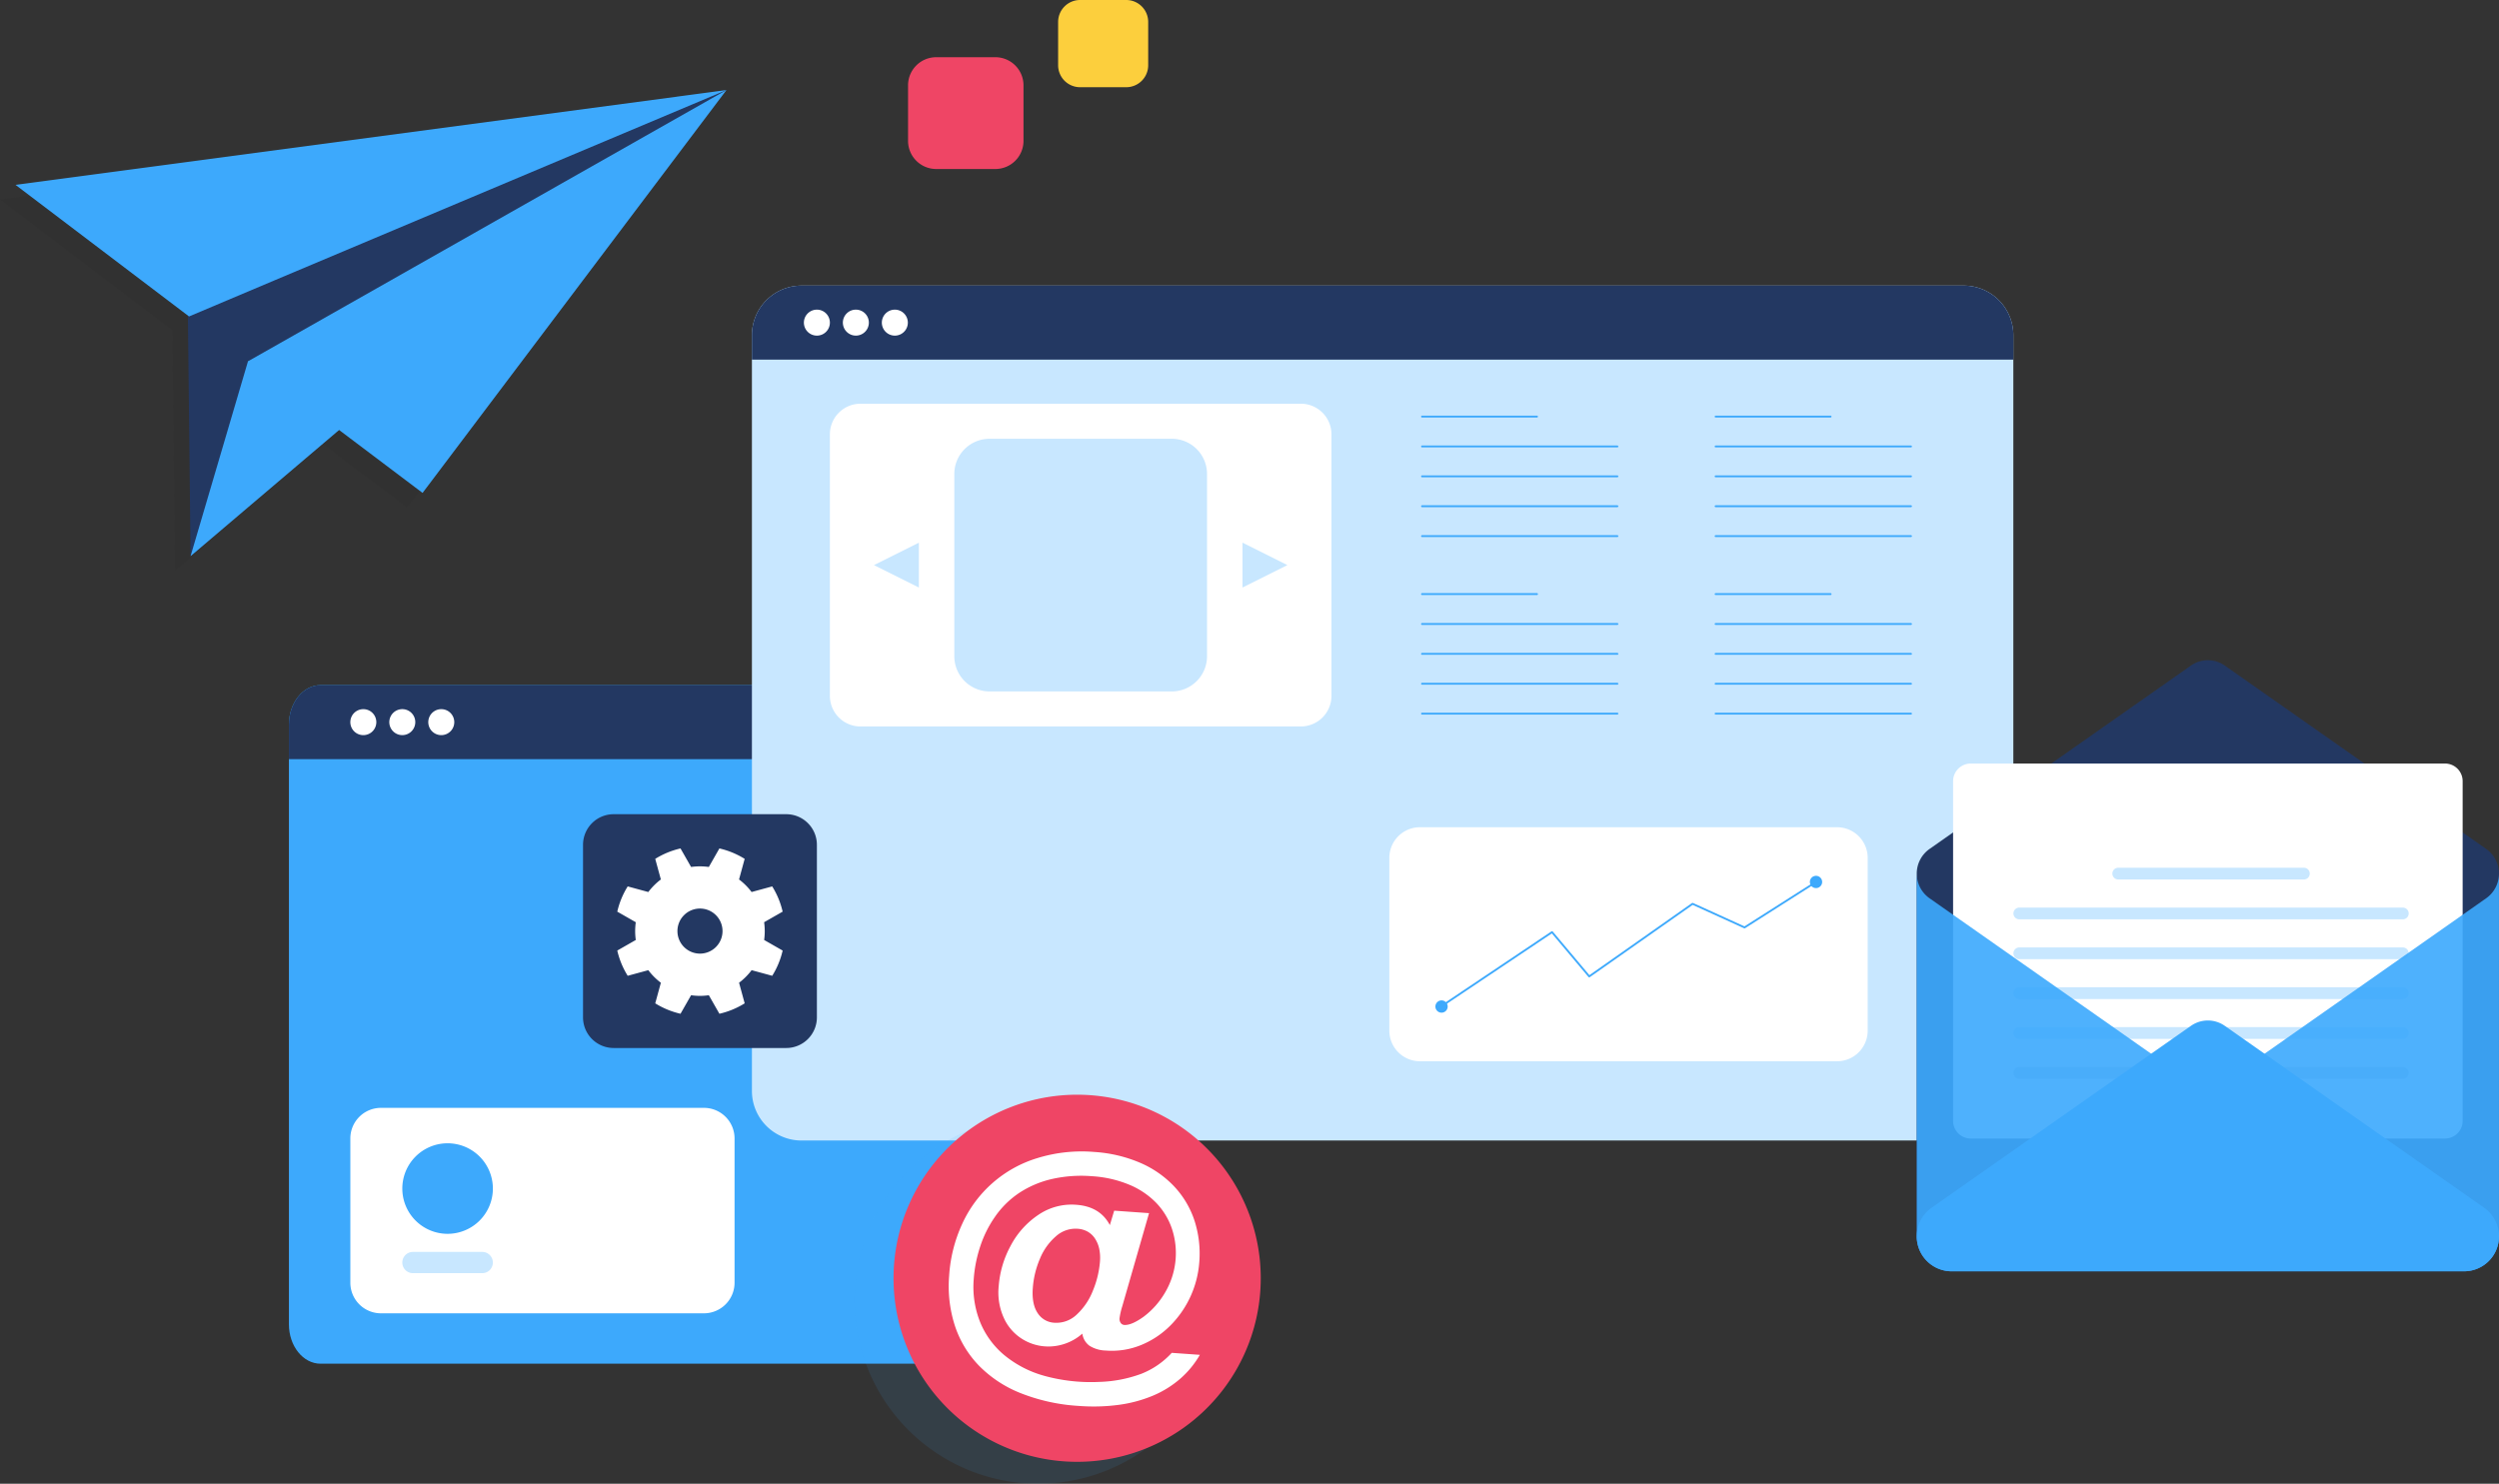
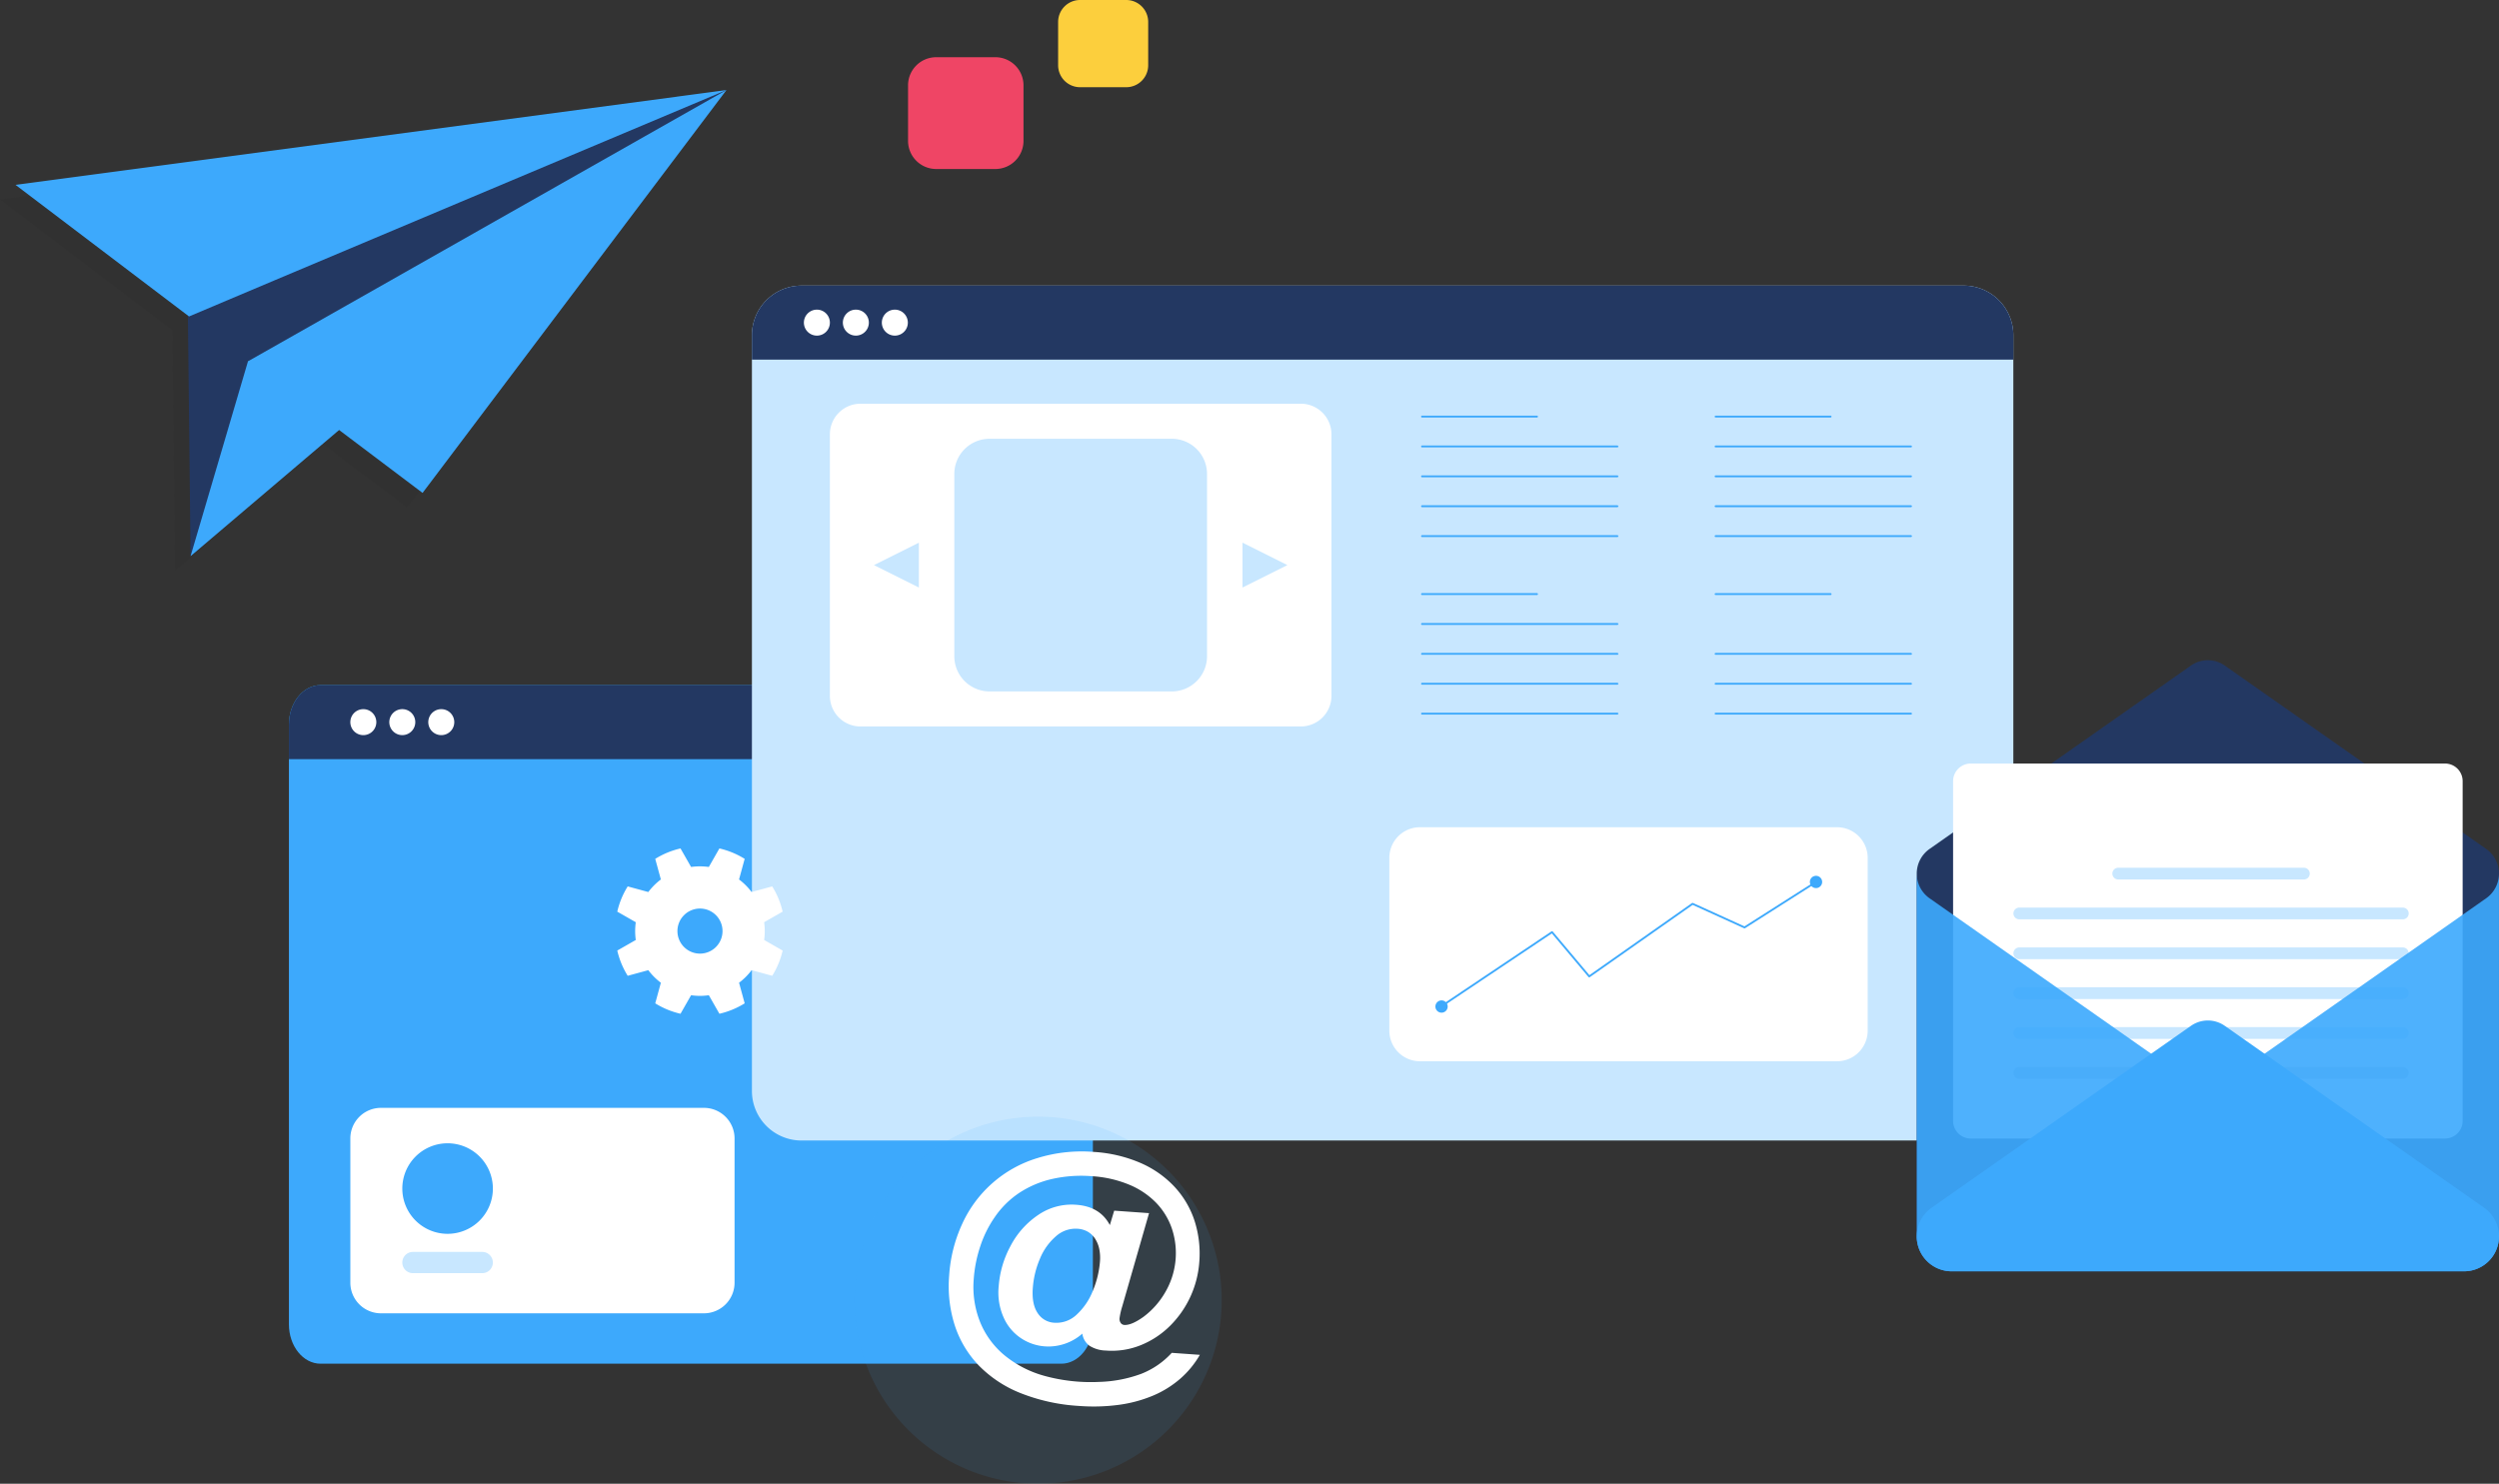
<svg xmlns="http://www.w3.org/2000/svg" width="666" height="395.538" viewBox="0 0 666 395.538">
  <rect x="0" y="0" width="666" height="395.538" fill="#333333" stroke="none" />
  <defs>
    <clipPath id="clip-path">
      <rect id="長方形_4080" data-name="長方形 4080" width="108.269" height="103.713" fill="none" />
    </clipPath>
    <clipPath id="clip-path-3">
      <rect id="長方形_4078" data-name="長方形 4078" width="97.868" height="97.867" transform="translate(0 5.846)" fill="#c8e7ff" />
    </clipPath>
    <clipPath id="clip-path-4">
      <rect id="長方形_4077" data-name="長方形 4077" width="193.609" height="128.142" fill="none" />
    </clipPath>
    <clipPath id="clip-path-6">
      <rect id="長方形_4074" data-name="長方形 4074" width="189.474" height="124.252" transform="translate(0 3.89)" fill="none" />
    </clipPath>
  </defs>
  <g id="about_image" transform="translate(-960 -1232)">
    <g id="グループ_1014" data-name="グループ 1014" transform="translate(1037 1308.143)">
      <g id="グループ_1017" data-name="グループ 1017">
        <path id="パス_8383" data-name="パス 8383" d="M214.26,95.073V254.978c0,5.8-3.777,10.5-8.423,10.5H8.436c-4.659,0-8.436-4.7-8.436-10.5V95.073c0-5.792,3.777-10.488,8.436-10.488h197.4c4.646,0,8.423,4.7,8.423,10.488" transform="translate(0 21.916)" fill="#3da9fc" />
        <path id="パス_8384" data-name="パス 8384" d="M107.233,228.856H21.163A8.162,8.162,0,0,1,13,220.693V182.248a8.163,8.163,0,0,1,8.163-8.163h86.07a8.163,8.163,0,0,1,8.163,8.163v38.445a8.163,8.163,0,0,1-8.163,8.163" transform="translate(3.368 45.104)" fill="#fff" />
        <path id="パス_8385" data-name="パス 8385" d="M214.26,95.073v9.242H0V95.073c0-5.792,3.777-10.488,8.436-10.488h197.4c4.646,0,8.423,4.7,8.423,10.488" transform="translate(0 21.916)" fill="#233862" />
        <path id="パス_8386" data-name="パス 8386" d="M19.925,93.133a3.463,3.463,0,1,1-3.463-3.463,3.462,3.462,0,0,1,3.463,3.463" transform="translate(3.368 23.233)" fill="#fff" />
        <path id="パス_8387" data-name="パス 8387" d="M27.16,90.684a3.462,3.462,0,1,1-4.9,0,3.462,3.462,0,0,1,4.9,0" transform="translate(5.506 23.233)" fill="#fff" />
        <path id="パス_8388" data-name="パス 8388" d="M36.425,93.133a3.463,3.463,0,1,1-3.463-3.463,3.462,3.462,0,0,1,3.463,3.463" transform="translate(7.643 23.233)" fill="#fff" />
        <path id="パス_8389" data-name="パス 8389" d="M48.137,193.653a12.068,12.068,0,1,1-12.068-12.068,12.068,12.068,0,0,1,12.068,12.068" transform="translate(6.218 47.048)" fill="#3da9fc" />
        <path id="パス_8390" data-name="パス 8390" d="M45.3,210.251H26.833a2.833,2.833,0,1,1,0-5.666H45.3a2.833,2.833,0,1,1,0,5.666" transform="translate(6.218 53.007)" fill="#c8e7ff" />
        <path id="パス_8391" data-name="パス 8391" d="M434.178,13.22V214.676a13.219,13.219,0,0,1-13.22,13.22H111.22A13.219,13.219,0,0,1,98,214.676V13.22A13.219,13.219,0,0,1,111.22,0H420.958a13.219,13.219,0,0,1,13.22,13.22" transform="translate(25.391)" fill="#c8e7ff" />
        <path id="パス_8392" data-name="パス 8392" d="M434.178,13.22v6.51H98V13.22A13.219,13.219,0,0,1,111.22,0H420.958a13.219,13.219,0,0,1,13.22,13.22" transform="translate(25.391)" fill="#233862" />
        <path id="パス_8393" data-name="パス 8393" d="M115.928,8.548a3.463,3.463,0,1,1-3.463-3.463,3.462,3.462,0,0,1,3.463,3.463" transform="translate(28.242 1.317)" fill="#fff" />
        <path id="パス_8394" data-name="パス 8394" d="M123.164,6.1a3.462,3.462,0,1,1-4.9,0,3.462,3.462,0,0,1,4.9,0" transform="translate(30.38 1.317)" fill="#fff" />
        <path id="パス_8395" data-name="パス 8395" d="M132.428,8.548a3.463,3.463,0,1,1-3.463-3.463,3.462,3.462,0,0,1,3.463,3.463" transform="translate(32.517 1.317)" fill="#fff" />
        <path id="パス_8396" data-name="パス 8396" d="M240.015,111.042H122.666a8.163,8.163,0,0,1-8.163-8.163V33.165A8.162,8.162,0,0,1,122.666,25H240.015a8.162,8.162,0,0,1,8.163,8.161v69.714a8.163,8.163,0,0,1-8.163,8.163" transform="translate(29.667 6.478)" fill="#fff" />
        <path id="パス_8397" data-name="パス 8397" d="M198.806,99.774h-48.58a9.384,9.384,0,0,1-9.384-9.384V41.81a9.384,9.384,0,0,1,9.384-9.384h48.58a9.384,9.384,0,0,1,9.384,9.384V90.39a9.384,9.384,0,0,1-9.384,9.384" transform="translate(36.491 8.401)" fill="#c8e7ff" />
        <path id="パス_8398" data-name="パス 8398" d="M123.837,60.4,135.8,66.381V54.42Z" transform="translate(32.085 14.1)" fill="#c8e7ff" />
-         <path id="パス_8399" data-name="パス 8399" d="M213.8,60.4l-11.961,5.981V54.42Z" transform="translate(52.295 14.1)" fill="#c8e7ff" />
+         <path id="パス_8399" data-name="パス 8399" d="M213.8,60.4l-11.961,5.981V54.42" transform="translate(52.295 14.1)" fill="#c8e7ff" />
        <line id="線_31" data-name="線 31" x2="30.644" transform="translate(301.977 34.907)" fill="none" stroke="#3da9fc" stroke-linecap="round" stroke-linejoin="round" stroke-width="0.5" />
        <line id="線_32" data-name="線 32" x2="52.071" transform="translate(301.977 42.873)" fill="none" stroke="#3da9fc" stroke-linecap="round" stroke-linejoin="round" stroke-width="0.5" />
        <line id="線_33" data-name="線 33" x2="52.071" transform="translate(301.977 50.84)" fill="none" stroke="#3da9fc" stroke-linecap="round" stroke-linejoin="round" stroke-width="0.5" />
        <line id="線_34" data-name="線 34" x2="52.071" transform="translate(301.977 58.807)" fill="none" stroke="#3da9fc" stroke-linecap="round" stroke-linejoin="round" stroke-width="0.5" />
        <line id="線_35" data-name="線 35" x2="52.071" transform="translate(301.977 66.774)" fill="none" stroke="#3da9fc" stroke-linecap="round" stroke-linejoin="round" stroke-width="0.5" />
        <line id="線_36" data-name="線 36" x2="30.644" transform="translate(301.977 82.227)" fill="none" stroke="#3da9fc" stroke-linecap="round" stroke-linejoin="round" stroke-width="0.5" />
        <line id="線_37" data-name="線 37" x2="52.071" transform="translate(301.977 90.194)" fill="none" stroke="#3da9fc" stroke-linecap="round" stroke-linejoin="round" stroke-width="0.5" />
        <line id="線_38" data-name="線 38" x2="52.071" transform="translate(301.977 98.161)" fill="none" stroke="#3da9fc" stroke-linecap="round" stroke-linejoin="round" stroke-width="0.5" />
        <line id="線_39" data-name="線 39" x2="52.071" transform="translate(301.977 106.128)" fill="none" stroke="#3da9fc" stroke-linecap="round" stroke-linejoin="round" stroke-width="0.5" />
        <line id="線_40" data-name="線 40" x2="52.071" transform="translate(301.977 114.095)" fill="none" stroke="#3da9fc" stroke-linecap="round" stroke-linejoin="round" stroke-width="0.5" />
        <line id="線_41" data-name="線 41" x2="30.644" transform="translate(380.223 34.907)" fill="none" stroke="#3da9fc" stroke-linecap="round" stroke-linejoin="round" stroke-width="0.5" />
        <line id="線_42" data-name="線 42" x2="52.071" transform="translate(380.223 42.873)" fill="none" stroke="#3da9fc" stroke-linecap="round" stroke-linejoin="round" stroke-width="0.5" />
        <line id="線_43" data-name="線 43" x2="52.071" transform="translate(380.223 50.84)" fill="none" stroke="#3da9fc" stroke-linecap="round" stroke-linejoin="round" stroke-width="0.5" />
        <line id="線_44" data-name="線 44" x2="52.071" transform="translate(380.223 58.807)" fill="none" stroke="#3da9fc" stroke-linecap="round" stroke-linejoin="round" stroke-width="0.5" />
        <line id="線_45" data-name="線 45" x2="52.071" transform="translate(380.223 66.774)" fill="none" stroke="#3da9fc" stroke-linecap="round" stroke-linejoin="round" stroke-width="0.5" />
        <line id="線_46" data-name="線 46" x2="30.644" transform="translate(380.223 82.227)" fill="none" stroke="#3da9fc" stroke-linecap="round" stroke-linejoin="round" stroke-width="0.5" />
-         <line id="線_47" data-name="線 47" x2="52.071" transform="translate(380.223 90.194)" fill="none" stroke="#3da9fc" stroke-linecap="round" stroke-linejoin="round" stroke-width="0.5" />
        <line id="線_48" data-name="線 48" x2="52.071" transform="translate(380.223 98.161)" fill="none" stroke="#3da9fc" stroke-linecap="round" stroke-linejoin="round" stroke-width="0.5" />
        <line id="線_49" data-name="線 49" x2="52.071" transform="translate(380.223 106.128)" fill="none" stroke="#3da9fc" stroke-linecap="round" stroke-linejoin="round" stroke-width="0.5" />
        <line id="線_50" data-name="線 50" x2="52.071" transform="translate(380.223 114.095)" fill="none" stroke="#3da9fc" stroke-linecap="round" stroke-linejoin="round" stroke-width="0.5" />
        <path id="パス_8400" data-name="パス 8400" d="M352.241,177.057H241.083a8.163,8.163,0,0,1-8.163-8.163V122.833a8.162,8.162,0,0,1,8.163-8.163H352.241a8.163,8.163,0,0,1,8.163,8.163v46.061a8.163,8.163,0,0,1-8.163,8.163" transform="translate(60.348 29.71)" fill="#fff" />
        <path id="パス_8401" data-name="パス 8401" d="M243.857,159.466l29.589-19.831,9.915,11.8L310.9,132.08l13.85,6.3L343.8,126.257" transform="translate(63.182 32.713)" fill="none" stroke="#3da9fc" stroke-linecap="round" stroke-linejoin="round" stroke-width="0.5" />
        <path id="パス_8402" data-name="パス 8402" d="M245.944,152.969a1.637,1.637,0,1,1-1.637-1.637,1.637,1.637,0,0,1,1.637,1.637" transform="translate(62.874 39.209)" fill="#3da9fc" />
        <path id="パス_8403" data-name="パス 8403" d="M325.207,126.594a1.637,1.637,0,1,1-1.637-1.637,1.637,1.637,0,0,1,1.637,1.637" transform="translate(83.411 32.376)" fill="#3da9fc" />
-         <path id="パス_8404" data-name="パス 8404" d="M116.415,174.236h-46a8.162,8.162,0,0,1-8.163-8.163v-46a8.162,8.162,0,0,1,8.163-8.163h46a8.163,8.163,0,0,1,8.163,8.163v46a8.163,8.163,0,0,1-8.163,8.163" transform="translate(16.129 28.996)" fill="#233862" />
        <path id="パス_8405" data-name="パス 8405" d="M108.8,141.191a17.379,17.379,0,0,0-.162-2.363l4.932-2.819a22.011,22.011,0,0,0-2.779-6.727l-5.492,1.495a16.958,16.958,0,0,0-3.347-3.347l1.5-5.492a22.174,22.174,0,0,0-6.735-2.778L93.9,124.1a17.161,17.161,0,0,0-4.729,0l-2.819-4.939a22.174,22.174,0,0,0-6.735,2.778l1.5,5.492a16.992,16.992,0,0,0-3.347,3.347l-5.492-1.495a22.01,22.01,0,0,0-2.779,6.727l4.932,2.819a17.34,17.34,0,0,0,0,4.735L69.5,146.382a22.01,22.01,0,0,0,2.779,6.727l5.492-1.495a16.79,16.79,0,0,0,3.347,3.347l-1.5,5.492a22.174,22.174,0,0,0,6.735,2.778l2.819-4.939a16.412,16.412,0,0,0,4.729,0l2.819,4.939a22.174,22.174,0,0,0,6.735-2.778l-1.5-5.492a16.757,16.757,0,0,0,3.347-3.347l5.492,1.495a22.011,22.011,0,0,0,2.779-6.727l-4.932-2.819a17.509,17.509,0,0,0,.162-2.372M91.537,147.2a6.008,6.008,0,1,1,6.012-6.012,6.009,6.009,0,0,1-6.012,6.012" transform="translate(18.008 30.873)" fill="#fff" />
      </g>
    </g>
    <g id="グループ_612" data-name="グループ 612" transform="translate(1187.731 1523.825)" clip-path="url(#clip-path)">
      <g id="グループ_611" data-name="グループ 611">
        <g id="グループ_610" data-name="グループ 610" clip-path="url(#clip-path)">
          <g id="グループ_609" data-name="グループ 609" opacity="0.1">
            <g id="グループ_608" data-name="グループ 608">
              <g id="グループ_607" data-name="グループ 607" clip-path="url(#clip-path-3)">
                <path id="パス_8024" data-name="パス 8024" d="M97.742,58.252a48.932,48.932,0,1,0-52.281,45.336A48.931,48.931,0,0,0,97.742,58.252" fill="#3da9fc" />
              </g>
            </g>
          </g>
-           <path id="パス_8025" data-name="パス 8025" d="M108.143,52.406A48.932,48.932,0,1,1,62.808.126a48.931,48.931,0,0,1,45.335,52.28" fill="#ef4565" />
          <path id="パス_8026" data-name="パス 8026" d="M68.052,34.756l1.158-3.843,9.288.661L71.356,56.419a20.124,20.124,0,0,0-.719,3.132,1.847,1.847,0,0,0,.316,1.3,1.247,1.247,0,0,0,.934.526q1.9.135,5.084-2.131a21.547,21.547,0,0,0,5.723-6.382,20.651,20.651,0,0,0,1.864-17.247,18.559,18.559,0,0,0-4.166-6.8,21.51,21.51,0,0,0-7.17-4.823,30.648,30.648,0,0,0-9.97-2.266,35.251,35.251,0,0,0-10.626.746,26.69,26.69,0,0,0-8.714,3.695,24.136,24.136,0,0,0-6.543,6.482,30.1,30.1,0,0,0-3.838,7.719,35.576,35.576,0,0,0-1.759,8.82A25.262,25.262,0,0,0,33.4,60.418a22.455,22.455,0,0,0,6.4,8.907,28.816,28.816,0,0,0,10.756,5.61A46.676,46.676,0,0,0,65.22,76.562a34.965,34.965,0,0,0,11.239-2.17,21.773,21.773,0,0,0,8.088-5.577l7.493.533a24.939,24.939,0,0,1-5.245,6.38,27.1,27.1,0,0,1-7.232,4.489,35.91,35.91,0,0,1-9.05,2.45,50.622,50.622,0,0,1-10.735.3,50.076,50.076,0,0,1-15.424-3.378,32.064,32.064,0,0,1-11.2-7.374A27.806,27.806,0,0,1,26.724,61.5a34.33,34.33,0,0,1-1.5-13.278A38.843,38.843,0,0,1,28.722,34.4a32.272,32.272,0,0,1,20-17.495,39.99,39.99,0,0,1,15.128-1.645,36.982,36.982,0,0,1,12.122,2.825,27.217,27.217,0,0,1,9.152,6.291,24.507,24.507,0,0,1,5.453,9.1,28.53,28.53,0,0,1,1.306,11.214,26.682,26.682,0,0,1-7.762,16.9,23.565,23.565,0,0,1-7.812,5.173,20.566,20.566,0,0,1-9.33,1.44,8.532,8.532,0,0,1-4.365-1.283,4.784,4.784,0,0,1-1.891-3.229,13.679,13.679,0,0,1-7.309,3.317,13.155,13.155,0,0,1-7.652-1.287A12.852,12.852,0,0,1,40.1,60.136a16.376,16.376,0,0,1-1.669-9.1,26.632,26.632,0,0,1,3.148-10.7,22.5,22.5,0,0,1,7.379-8.279A15.737,15.737,0,0,1,59.1,29.345q6.332.452,8.949,5.411M47.511,51.611q-.3,4.221,1.3,6.6a5.588,5.588,0,0,0,4.45,2.58,7.843,7.843,0,0,0,6.01-2.224,17.167,17.167,0,0,0,4.291-6.4,25.328,25.328,0,0,0,1.856-7.7,11.921,11.921,0,0,0-.2-3.391A7.989,7.989,0,0,0,64.1,38.364a5.7,5.7,0,0,0-1.954-1.853,6.332,6.332,0,0,0-2.721-.777,7.822,7.822,0,0,0-5.747,2.013,15.765,15.765,0,0,0-4.263,5.99,24.164,24.164,0,0,0-1.9,7.874" fill="#fff" />
        </g>
      </g>
    </g>
    <g id="グループ_614" data-name="グループ 614" transform="translate(960 1256.001)">
      <g id="グループ_605" data-name="グループ 605" clip-path="url(#clip-path-4)">
        <g id="グループ_602" data-name="グループ 602">
          <g id="グループ_601" data-name="グループ 601" clip-path="url(#clip-path-4)">
            <g id="グループ_600" data-name="グループ 600" opacity="0.1">
              <g id="グループ_599" data-name="グループ 599">
                <g id="グループ_598" data-name="グループ 598" clip-path="url(#clip-path-6)">
                  <path id="パス_8019" data-name="パス 8019" d="M189.475,3.89,0,29.172,45.937,64.014l.719,64.128L86.241,94.519l22.244,16.772Z" fill="#232323" />
                </g>
              </g>
            </g>
          </g>
        </g>
        <path id="パス_8020" data-name="パス 8020" d="M193.609,0,49.739,30.579l1.052,93.674Z" fill="#233862" />
        <g id="グループ_604" data-name="グループ 604">
          <g id="グループ_603" data-name="グループ 603" clip-path="url(#clip-path-4)">
            <path id="パス_8021" data-name="パス 8021" d="M50.382,60.36C51.11,59.995,193.609,0,193.609,0L4.134,25.282Z" fill="#3da9fc" />
            <path id="パス_8022" data-name="パス 8022" d="M66.088,72.317l-15.3,51.937L116.4,68.523Z" fill="#3da9fc" />
            <path id="パス_8023" data-name="パス 8023" d="M66.088,72.317,112.619,107.4,193.609,0Z" fill="#3da9fc" />
          </g>
        </g>
      </g>
    </g>
    <path id="パス_8062" data-name="パス 8062" d="M72.768,401.672H57a7.5,7.5,0,0,1-7.5-7.5v-14.8a7.5,7.5,0,0,1,7.5-7.5H72.768a7.5,7.5,0,0,1,7.5,7.5v14.8a7.5,7.5,0,0,1-7.5,7.5" transform="translate(1152.502 875.381)" fill="#ef4565" />
    <path id="パス_8063" data-name="パス 8063" d="M67.647,395.113h-12.3a5.851,5.851,0,0,1-5.851-5.851V377.717a5.851,5.851,0,0,1,5.851-5.851h12.3a5.851,5.851,0,0,1,5.851,5.851v11.546a5.851,5.851,0,0,1-5.851,5.851" transform="translate(1192.502 860.134)" fill="#fccf3d" />
    <g id="グループ_1015" data-name="グループ 1015" transform="translate(-785.381 125.89)">
      <path id="パス_8028" data-name="パス 8028" d="M148.4,57.114,78.737,106a8.037,8.037,0,0,0-3.42,6.579v96.7a9.314,9.314,0,0,0,9.314,9.314H221.178a9.315,9.315,0,0,0,9.314-9.314v-96.7A8.036,8.036,0,0,0,227.071,106L157.405,57.114a7.836,7.836,0,0,0-9,0" transform="translate(2180.889 1226.418)" fill="#233862" />
      <path id="パス_8029" data-name="パス 8029" d="M87.681,95.541V186.11a4.7,4.7,0,0,0,4.7,4.7h126.4a4.7,4.7,0,0,0,4.7-4.7V95.541a4.7,4.7,0,0,0-4.7-4.7H92.383a4.7,4.7,0,0,0-4.7,4.7" transform="translate(2178.213 1218.811)" fill="#fff" />
      <path id="パス_8030" data-name="パス 8030" d="M192.89,129.422H143.422a1.567,1.567,0,1,1,0-3.134H192.89a1.567,1.567,0,1,1,0,3.134" transform="translate(2166.489 1211.14)" fill="#c8e7ff" />
      <path id="パス_8031" data-name="パス 8031" d="M211.976,142.98H109.769a1.567,1.567,0,0,1,0-3.134H211.976a1.567,1.567,0,0,1,0,3.134" transform="translate(2173.772 1208.206)" fill="#c8e7ff" />
      <path id="パス_8032" data-name="パス 8032" d="M211.976,156.538H109.769a1.567,1.567,0,0,1,0-3.134H211.976a1.567,1.567,0,0,1,0,3.134" transform="translate(2173.772 1205.271)" fill="#c8e7ff" />
      <path id="パス_8033" data-name="パス 8033" d="M211.976,170.1H109.769a1.567,1.567,0,0,1,0-3.134H211.976a1.567,1.567,0,0,1,0,3.134" transform="translate(2173.772 1202.338)" fill="#c8e7ff" />
      <path id="パス_8034" data-name="パス 8034" d="M211.976,183.654H109.769a1.567,1.567,0,1,1,0-3.134H211.976a1.567,1.567,0,0,1,0,3.134" transform="translate(2173.772 1199.403)" fill="#c8e7ff" />
      <path id="パス_8035" data-name="パス 8035" d="M211.976,197.211H109.769a1.567,1.567,0,0,1,0-3.134H211.976a1.567,1.567,0,0,1,0,3.134" transform="translate(2173.772 1196.469)" fill="#cad3e3" />
      <path id="パス_8036" data-name="パス 8036" d="M84.631,234.306a9.315,9.315,0,0,1-9.314-9.314v-96.7a8.037,8.037,0,0,0,3.421,6.579L152.9,186.909l74.167-52.042a8.038,8.038,0,0,0,3.42-6.579v96.7a9.315,9.315,0,0,1-9.314,9.314Z" transform="translate(2180.889 1210.707)" fill="#3da9fc" opacity="0.91" />
      <path id="パス_8037" data-name="パス 8037" d="M148.4,179.679l-69.122,48.5a9.314,9.314,0,0,0,5.35,16.939H221.178a9.314,9.314,0,0,0,5.35-16.939l-69.122-48.5a7.836,7.836,0,0,0-9,0" transform="translate(2180.889 1199.893)" fill="#3da9fc" />
    </g>
  </g>
</svg>